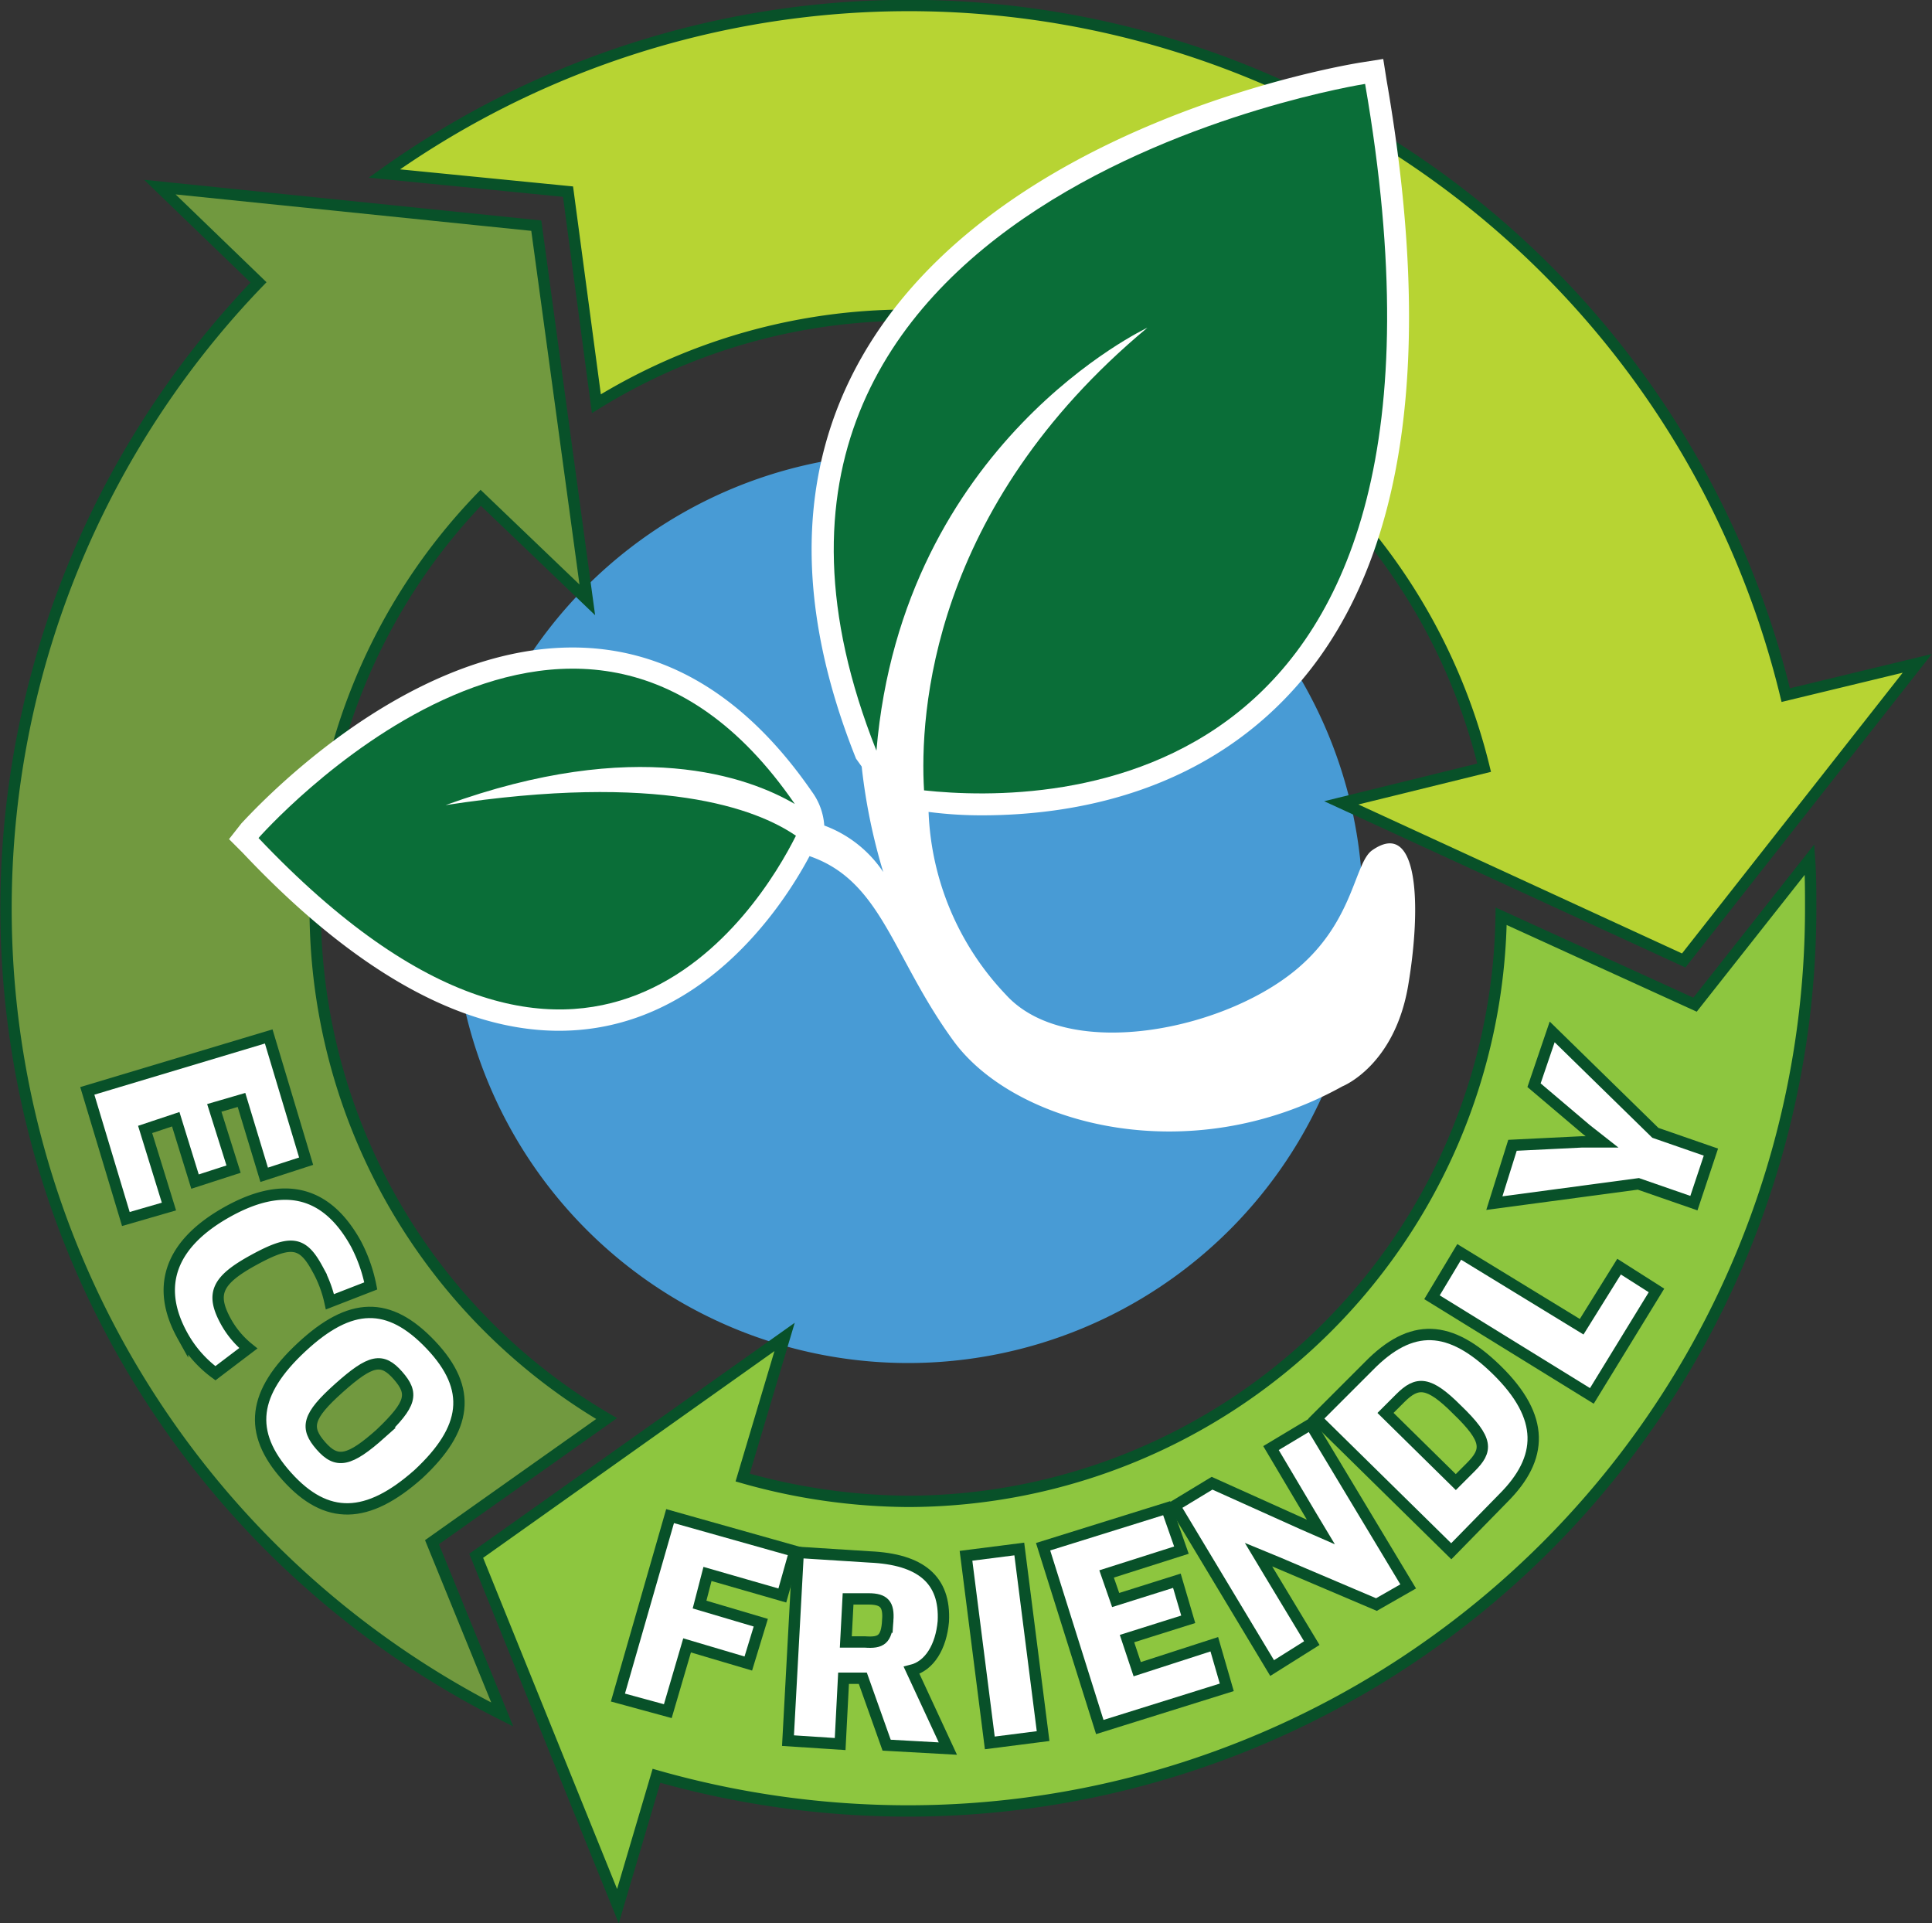
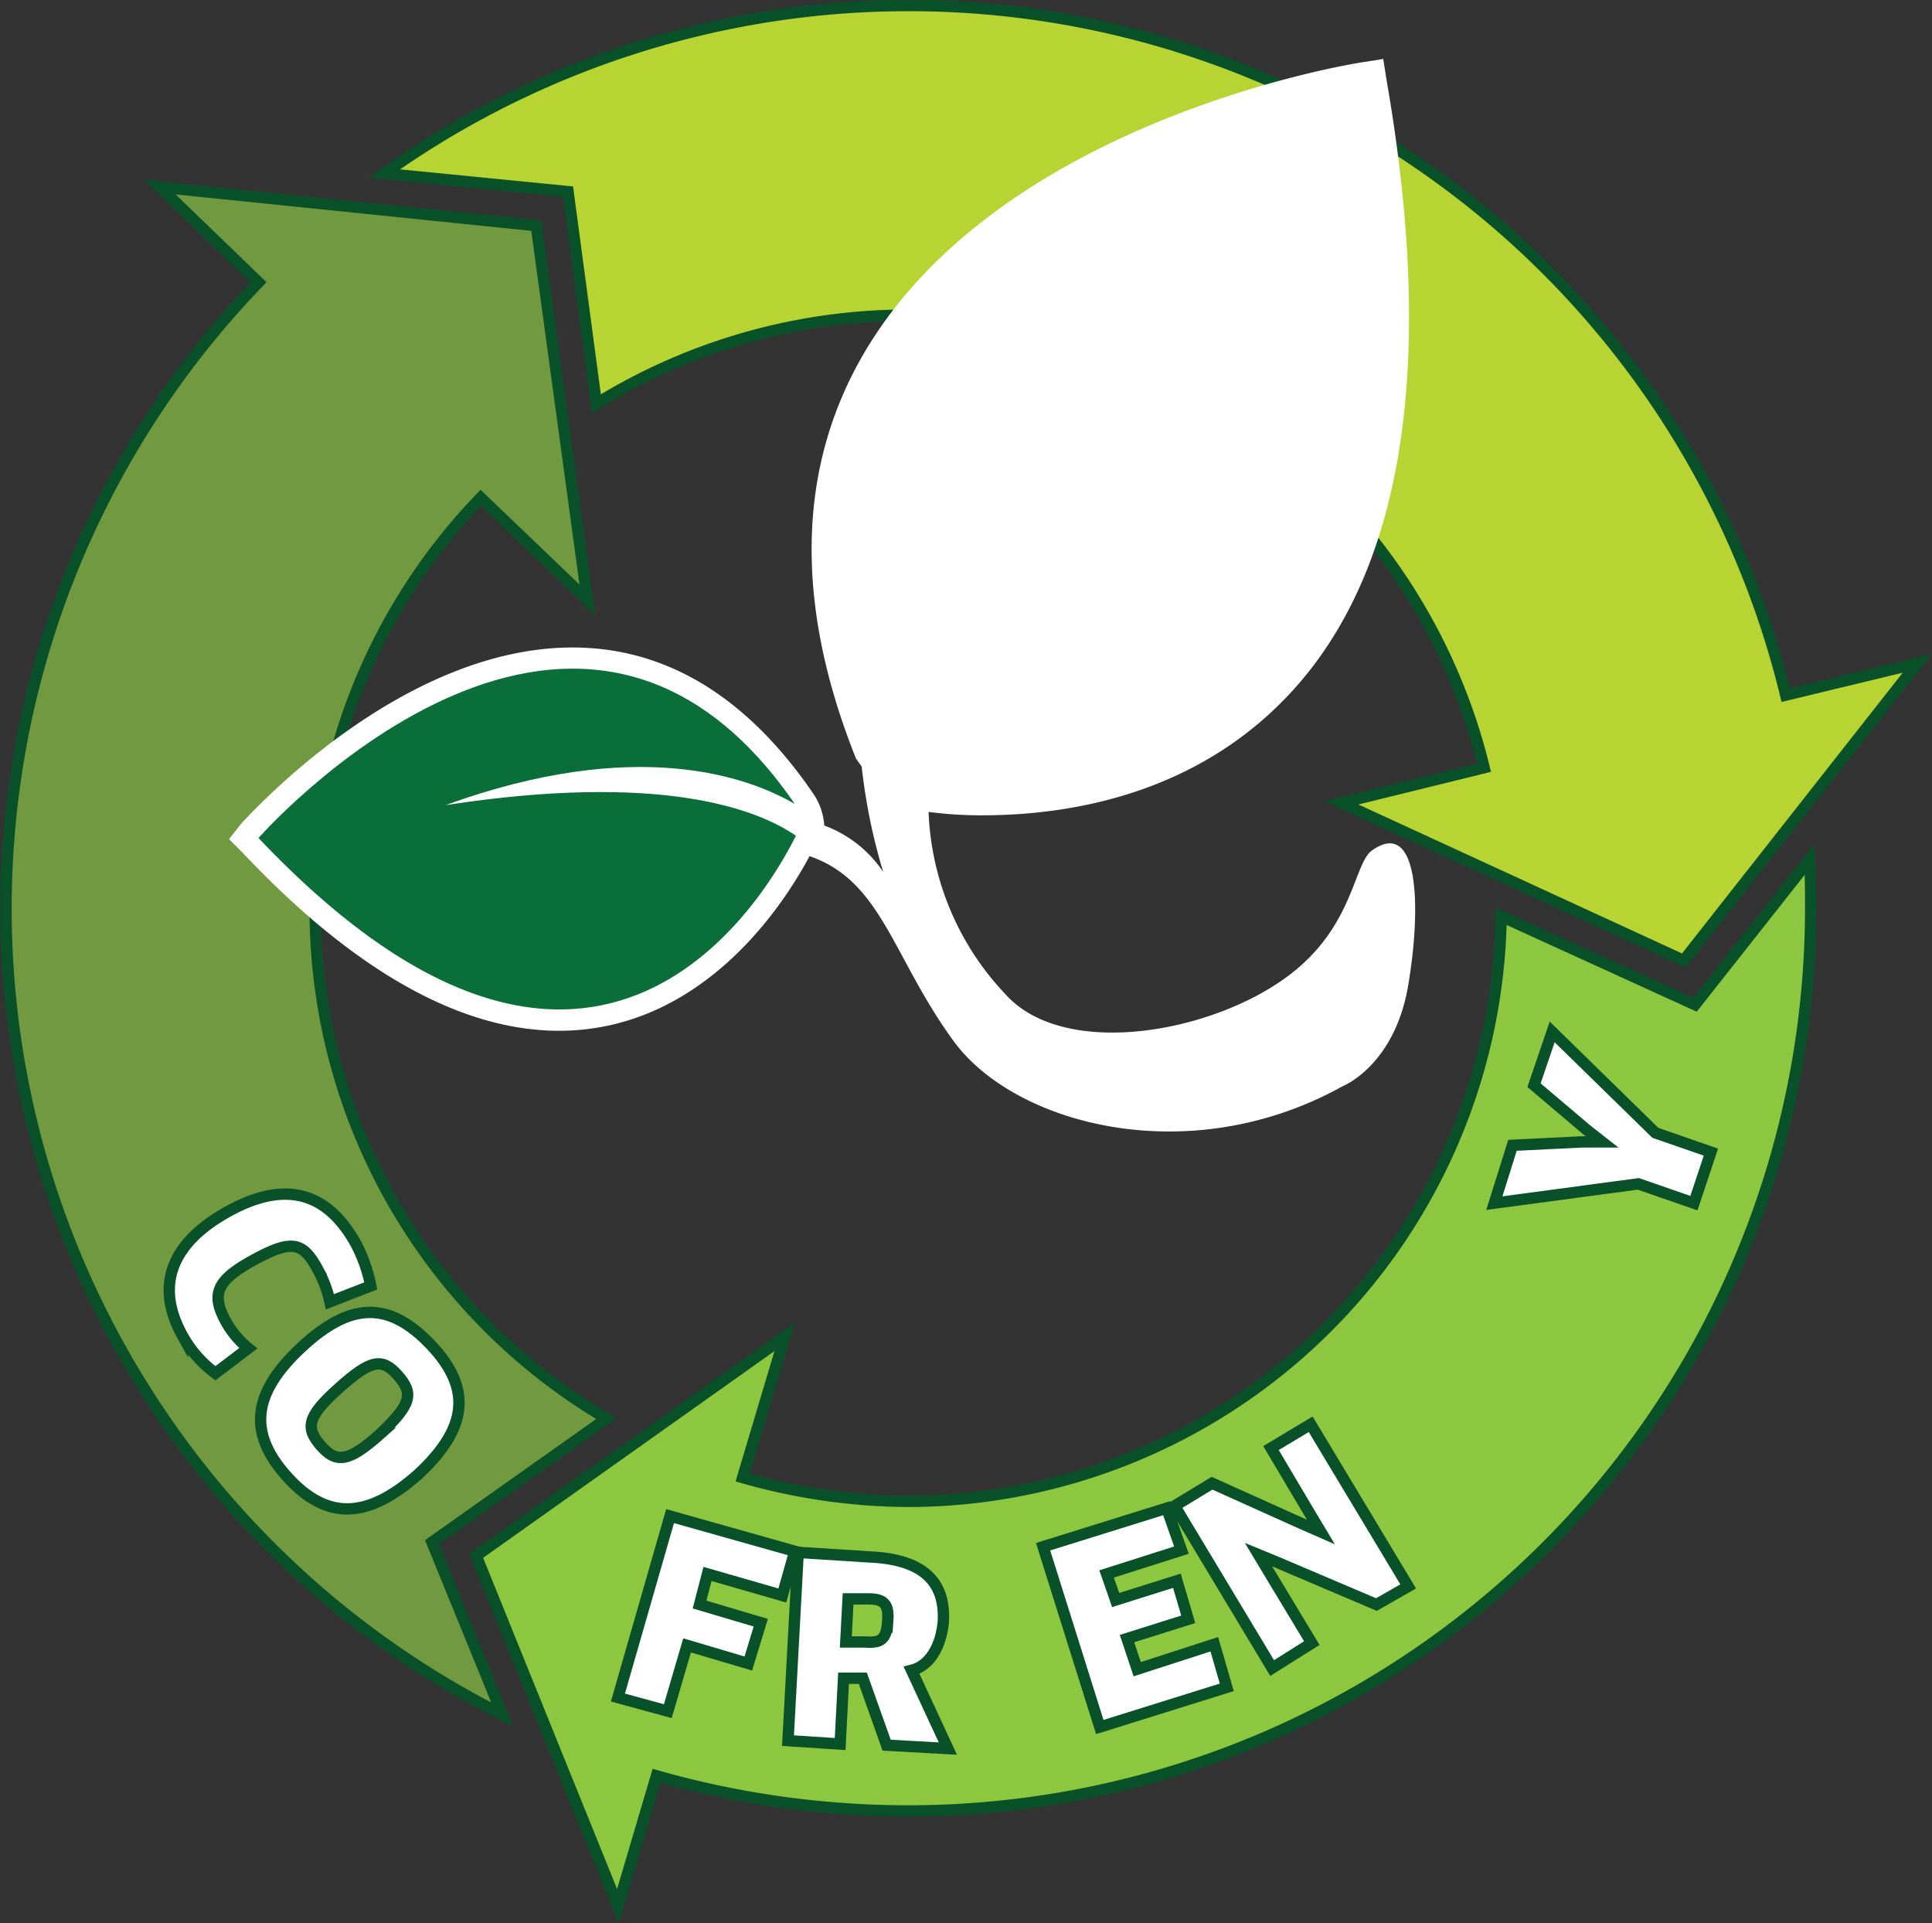
<svg xmlns="http://www.w3.org/2000/svg" id="Layer_1" data-name="Layer 1" viewBox="0 0 170.4 169.6">
  <rect x="0" y="0" width="170.4" height="169.6" fill="#333333" stroke="none" />
  <defs>
    <style>.cls-1{fill:#489bd5;}.cls-1,.cls-2,.cls-3,.cls-4,.cls-5,.cls-6{fill-rule:evenodd;}.cls-2{fill:#71993f;}.cls-2,.cls-3,.cls-4,.cls-7{stroke:#085129;stroke-miterlimit:10;}.cls-3{fill:#b7d433;}.cls-4{fill:#8dc63f;}.cls-5,.cls-7{fill:#fff;}.cls-6{fill:#0a6e38;}</style>
  </defs>
  <title>eco-friendly</title>
-   <path class="cls-1" d="M80.1,40A40.1,40.1,0,1,1,40,80.1,40,40,0,0,1,80.1,40Z" />
  <path class="cls-2" d="M27.8,80.1a52.1,52.1,0,0,0,25.7,45L38.1,136l6.2,15.2A79.6,79.6,0,0,1,22.8,24.9l-8.7-8.4,33.2,3.4,4.5,33-9.4-9A52.1,52.1,0,0,0,27.8,80.1Z" />
  <path class="cls-3" d="M148.5,84.7,118.3,70.8l12.6-3.1A52.3,52.3,0,0,0,52.6,35.6L50.1,16.9,33.9,15.3a79.6,79.6,0,0,1,123.6,46l11.6-2.8Z" />
  <path class="cls-4" d="M132.4,80.8l17.1,7.8,10.1-12.8c.1,1.4.1,2.8.1,4.3a79.6,79.6,0,0,1-79.6,79.6,81,81,0,0,1-22.2-3.1l-3.4,11.5L42,137.2l27.2-19.3-3.7,12.4a54.2,54.2,0,0,0,14.6,2.1A52.4,52.4,0,0,0,132.4,80.8Z" />
  <path class="cls-5" d="M114.8,60c-8.3,9.8-19.9,11.9-28.2,11.9a35.9,35.9,0,0,1-4.7-.3,24.7,24.7,0,0,0,6.8,16.1c5.5,6.1,19.9,3.1,26.2-2.7,4.5-4.1,4.6-8.9,6.1-10,4.1-2.9,4.4,4.8,3.2,11.9s-5.8,8.9-5.8,8.9c-13.5,7.5-28.9,3.4-34.3-4S77.8,77.7,71.4,75.5c-2.5,4.7-9.7,15.4-22.1,15.4h0c-8.6,0-18-5.2-27.9-15.7L20.2,74l1.1-1.4c.6-.6,13.9-15.5,29.2-15.5,8.2,0,15.3,4.3,21.1,12.7a5.7,5.7,0,0,1,1.1,3,10.7,10.7,0,0,1,5.2,4.1A51.3,51.3,0,0,1,76,67.6l-.5-.7c-5.4-13.5-5.2-25.4.5-35.4,11.8-20.7,42.8-25.8,44.1-26l1.9-.3.3,1.9C126.5,31.3,124,49.1,114.8,60Z" />
-   <path class="cls-6" d="M81.5,69.7c-.4-6.7.6-24.9,19.7-40.8,0,0-21.6,10.1-23.9,37.3-19.5-49,43.1-58.8,43.1-58.8C131.4,70.8,92.6,70.9,81.5,69.7Z" />
  <path class="cls-6" d="M39.3,71c18.9-2.9,27.4.3,30.9,2.7-3.2,6.4-18.3,30.9-47.4.2,0,0,27.7-31.5,47.3-3C66,68.5,56.1,64.9,39.3,71Z" />
-   <path class="cls-7" d="M12.8,99.6l2.7-.9,1.7,5.5,3.4-1.1-1.7-5.4,2.4-.7,2,6.6,3.7-1.2-3.3-11-16,4.8,3.4,11.3,3.8-1.1Z" />
  <path class="cls-7" d="M32.7,113.4a13.6,13.6,0,0,0-1.3-3.7c-2.7-4.9-6.6-5.5-11.4-2.8s-6.4,6.4-3.9,10.9a10.3,10.3,0,0,0,2.9,3.3l2.9-2.2a8,8,0,0,1-2-2.4c-1.3-2.4-.8-3.6,2.5-5.4s4.3-1.6,5.6.8a10.6,10.6,0,0,1,1.1,2.9Z" />
  <path class="cls-7" d="M36.9,130c4.3-4,4.8-7.5,1.1-11.4s-7.1-3.8-11.4.2-4.8,7.5-1.3,11.4S32.4,134,36.9,130Zm-3.3-3.6c-2.8,2.5-3.9,2.7-5.3,1.1s-1.2-2.6,1.6-5.1,3.8-2.7,5.2-1.1S36.3,123.8,33.6,126.4Z" />
  <path class="cls-7" d="M69,140.7l1.1-3.9-11-3.1-4.6,16,4.4,1.2,1.7-5.8,5.4,1.6,1.1-3.6-5.4-1.6.7-2.7Z" />
  <path class="cls-7" d="M83.2,143c.2-3.7-2-5.5-6.5-5.7l-6.3-.4-.9,16.6,4.6.3.3-5.8h1.7l2.1,5.9,5.4.3-3.2-6.9C82,146.9,83,145.2,83.2,143Zm-4.9-.1c-.1,1.7-.6,2-2,1.9H74.6l.2-3.8h1.8C78,141,78.4,141.5,78.3,142.9Z" />
-   <path class="cls-7" d="M87.3,153.7l4.7-.6-2.1-16.5-4.7.6Z" />
  <path class="cls-7" d="M100.3,147.2l-.9-2.7,5.4-1.7-1-3.4-5.4,1.7-.8-2.3,6.6-2.1-1.3-3.7L92,136.4l5,15.9,11.2-3.5-1.1-3.8Z" />
  <path class="cls-7" d="M124.2,139.9l-8.6-14.3-3.5,2.1,3.5,5.9.9,1.5h0l-1.6-.7-8-3.6-3.3,2,8.6,14.3,3.5-2.2-3.8-6.3-.9-1.5h0l1.7.7,8.7,3.7Z" />
-   <path class="cls-7" d="M132,120.8c-4.1-4-7.5-4.2-11.3-.3l-4.6,4.6L128,136.8l4.6-4.7C136.1,128.6,136.3,125,132,120.8Zm-3.5,3.5c2.8,2.7,2.7,3.6,1.2,5.1l-1.3,1.3-6.2-6.1,1.3-1.3C125,121.8,126,121.8,128.5,124.3Z" />
-   <path class="cls-7" d="M139.5,117l-10.8-6.6-2.4,4,14.1,8.7,5.7-9.3-3.3-2.1Z" />
+   <path class="cls-7" d="M139.5,117Z" />
  <path class="cls-7" d="M131.8,106.1l12.7-1.7,4.9,1.7,1.5-4.5L146,99.9,136.9,91l-1.6,4.7,4.6,3.9,1.4,1.1h-1.8l-6.1.3Z" />
</svg>